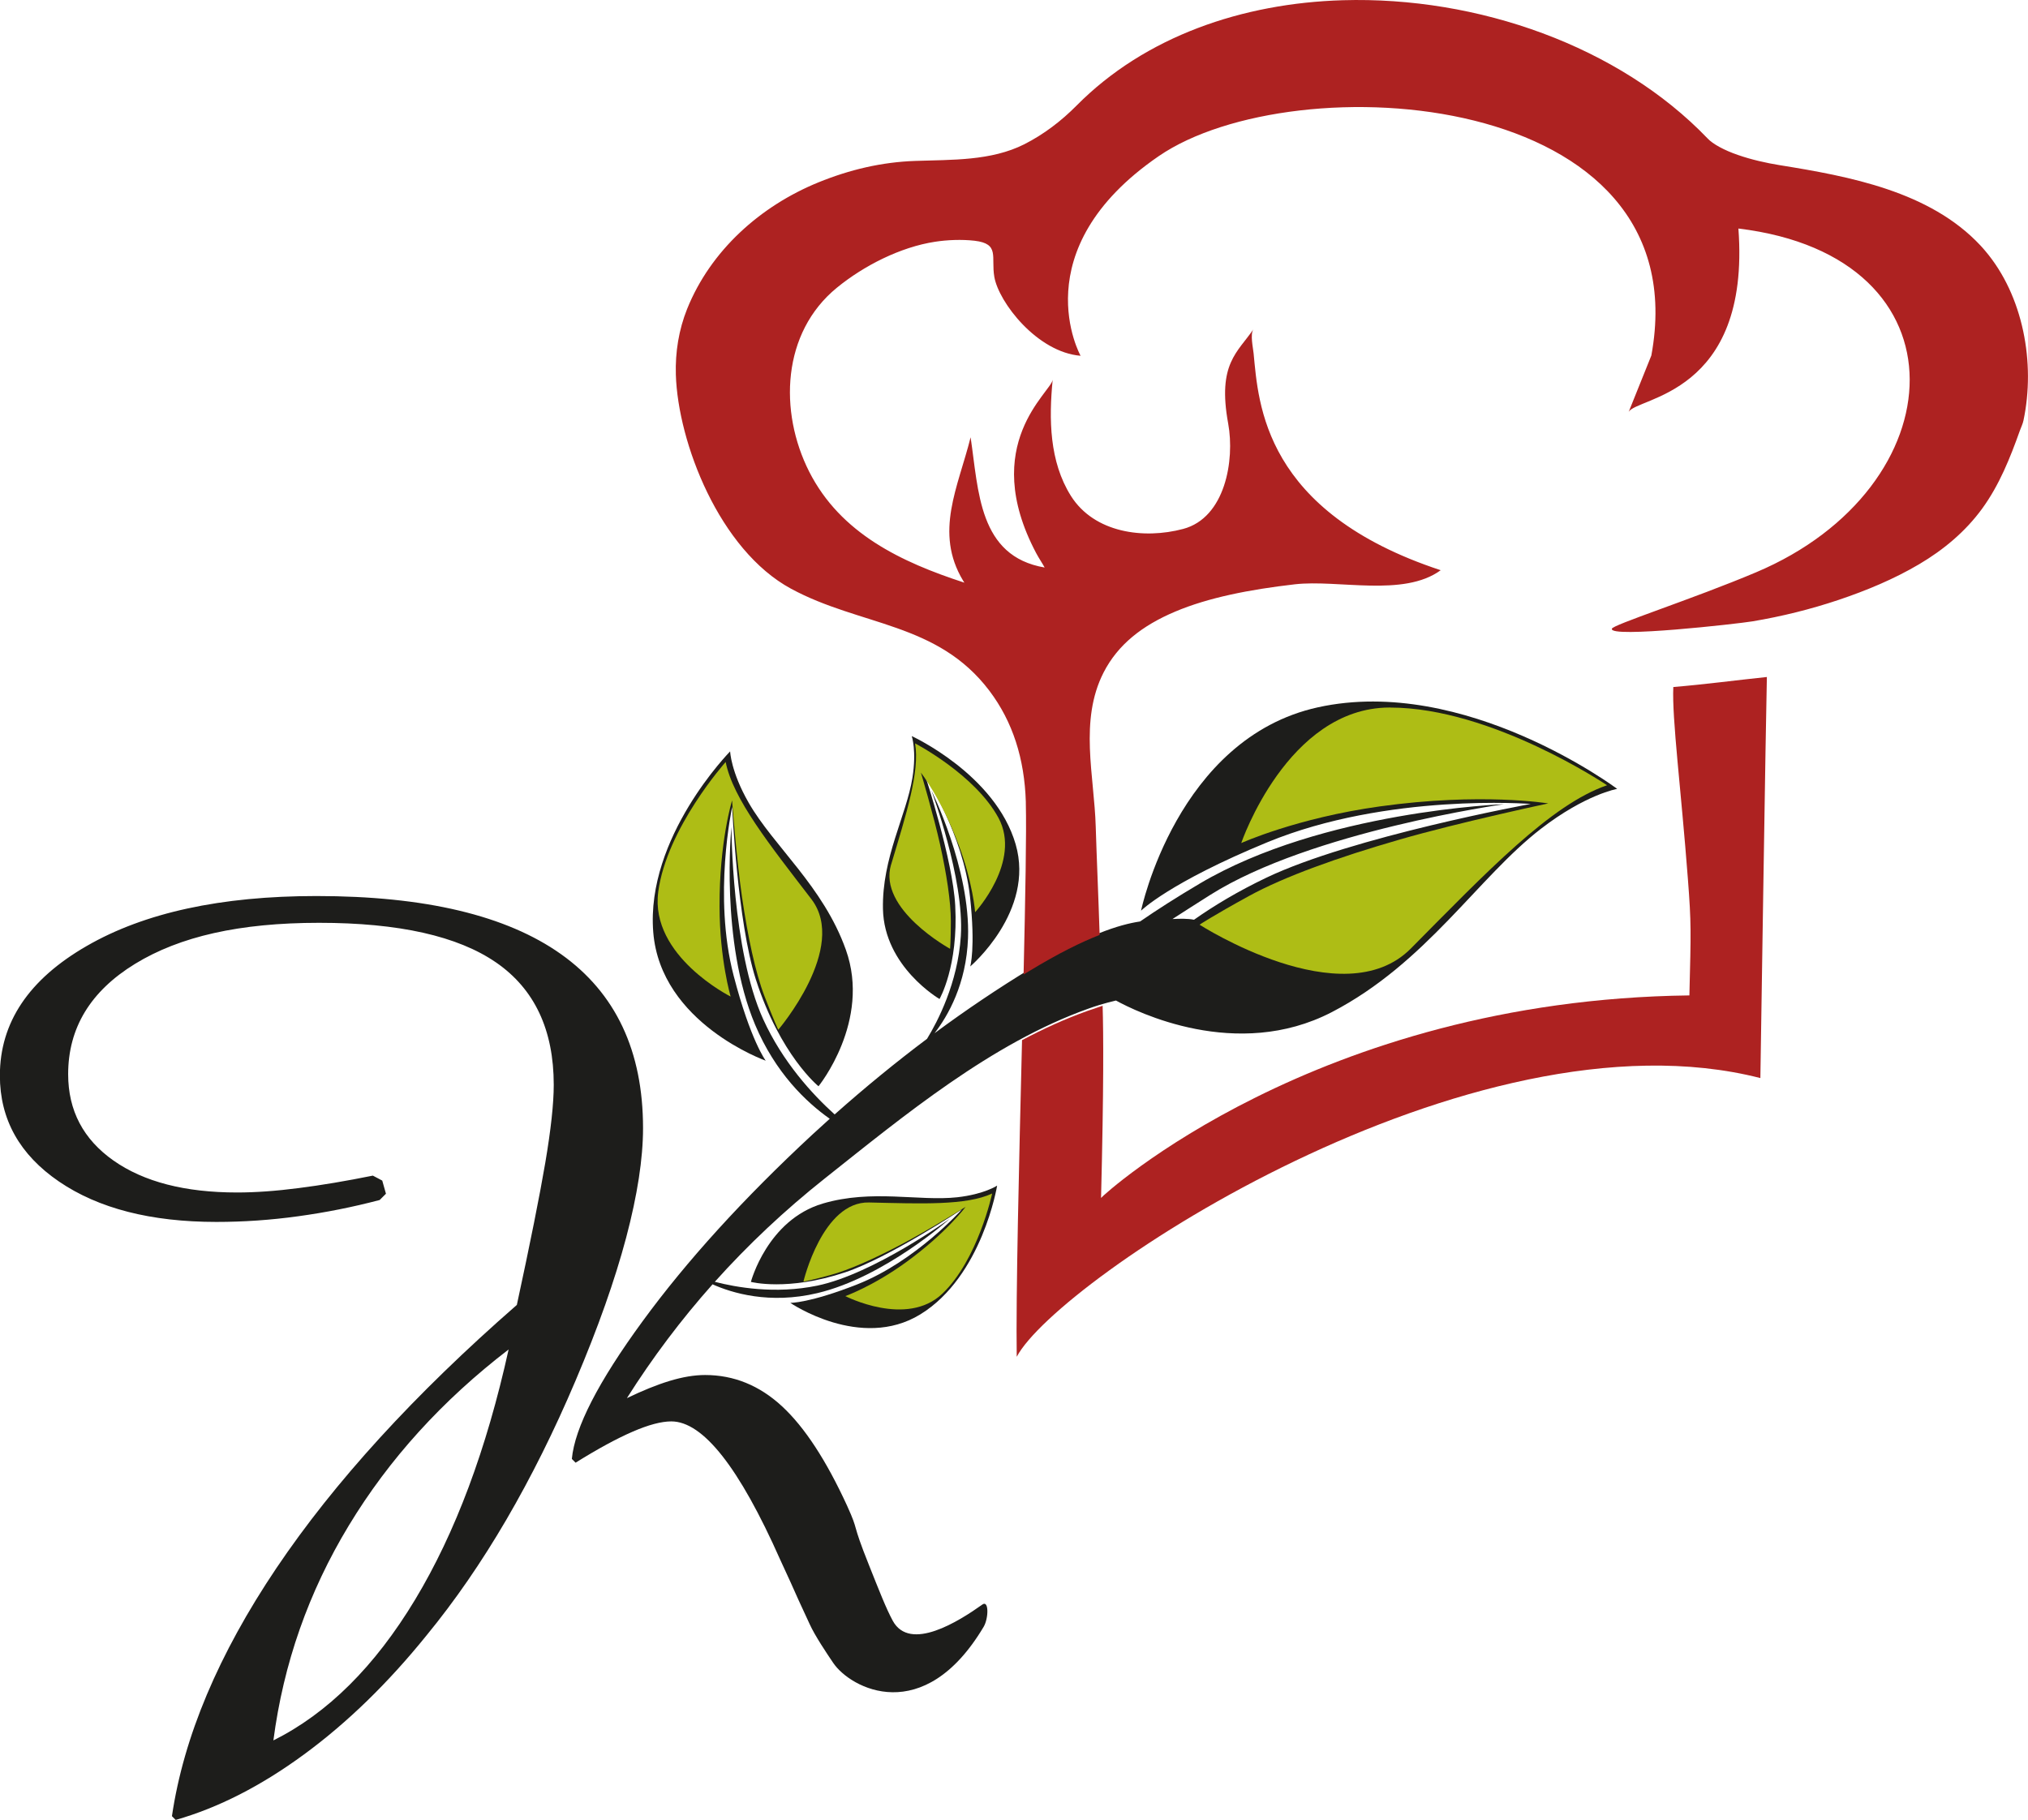
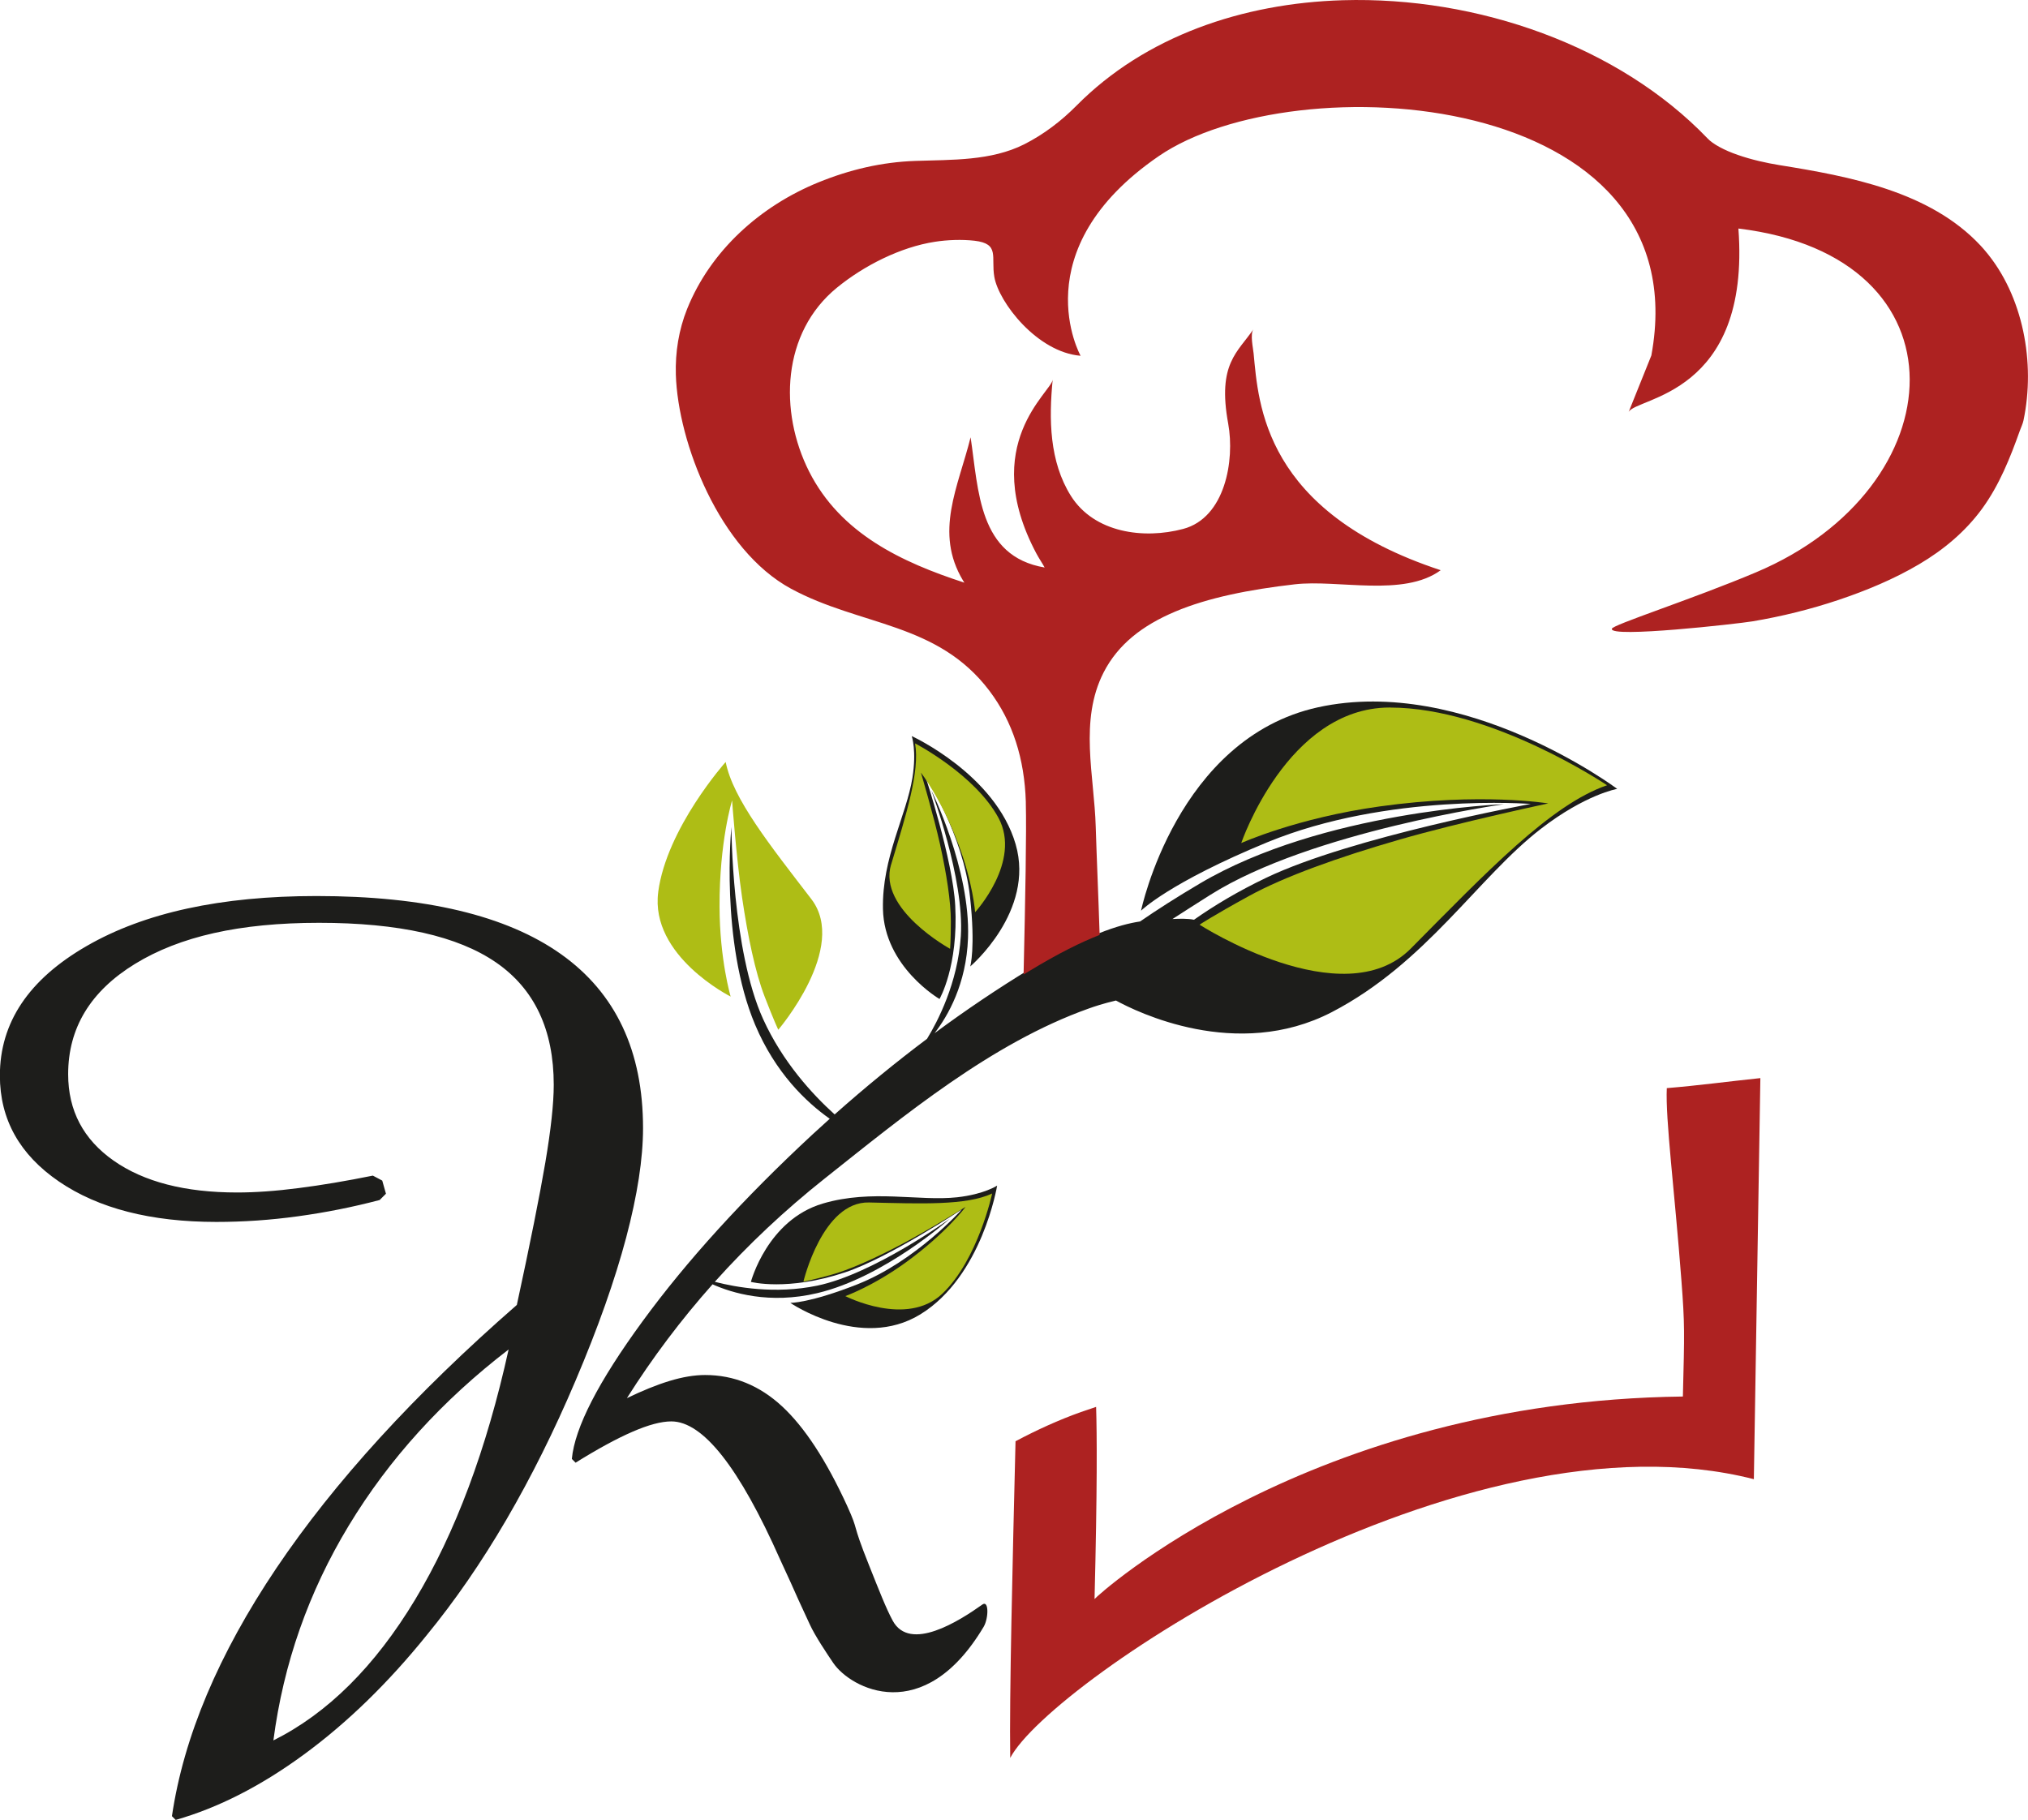
<svg xmlns="http://www.w3.org/2000/svg" id="Ebene_2" data-name="Ebene 2" viewBox="0 0 542.1 486.55">
  <defs>
    <style>
      .cls-1 {
        fill: #1d1d1b;
      }

      .cls-2 {
        fill: #aebd15;
        fill-rule: evenodd;
      }

      .cls-3 {
        fill: #ad2221;
      }
    </style>
  </defs>
  <g id="Ebene_1-2" data-name="Ebene 1">
    <g>
      <path class="cls-1" d="M135.97,360.78c-17.73,13.61-31.97,29.3-42.73,47.08-10.77,17.79-17.48,36.94-20.16,57.45,14.5-7.24,27.12-19.78,37.88-37.63,10.76-17.84,19.09-40.14,25-66.9M138.15,348.91c3.57-16.5,6.1-29.18,7.61-38.04,1.5-8.87,2.26-15.81,2.26-20.83,0-14.71-5.14-25.62-15.39-32.7-10.26-7.08-26.04-10.62-47.33-10.62s-37.25,3.66-49.18,10.96c-11.93,7.31-17.9,17.15-17.9,29.52,0,9.7,4.04,17.4,12.13,23.09,8.09,5.68,19.09,8.53,33.03,8.53,4.9,0,10.4-.39,16.47-1.18,6.08-.77,12.69-1.89,19.82-3.33l2.51,1.33.99,3.51-1.68,1.68c-7.24,1.91-14.51,3.35-21.82,4.35-7.3,1.01-14.57,1.51-21.83,1.51-17.5,0-31.52-3.6-42.06-10.79-10.54-7.2-15.81-16.64-15.81-28.35,0-14.16,7.72-25.7,23.17-34.61,15.44-8.93,35.92-13.38,61.45-13.38,28.99,0,50.79,5.18,65.39,15.55,14.61,10.38,21.91,25.88,21.91,46.5,0,8.13-1.5,17.9-4.51,29.27-3.02,11.37-7.53,24.14-13.55,38.29-5.68,13.38-11.85,25.76-18.48,37.13-6.64,11.37-13.74,21.68-21.33,30.93-10.26,12.71-21.15,23.31-32.7,31.79-11.53,8.47-22.99,14.31-34.36,17.55l-1-1.01c3.12-21.18,12.44-43.29,27.92-66.31,15.5-23.02,36.9-46.47,64.23-70.33ZM222.76,444.64c-1.75-2.58-4.95-7.35-6.34-10.44-1.34-2.89-2.35-5.07-3.01-6.52-1.12-2.56-2.74-6.13-4.86-10.7-10.93-24.64-20.63-36.96-29.1-36.96-2.68,0-6.13.92-10.37,2.76-4.24,1.84-9.32,4.6-15.22,8.28l-1-1.01c.78-8.36,7.08-20.63,18.9-36.79,11.81-16.16,26.98-32.84,45.49-50.01,1.51-1.4,3.03-2.78,4.55-4.14-6.33-4.46-14.54-12.3-19.95-25.14-9.39-22.28-6.34-52.86-6.34-52.86,0,0,.13,33,8.48,51.35,5.23,11.5,13.19,20.14,19.12,25.49,8.13-7.22,16.36-13.96,24.7-20.22,2.79-4.56,8.22-14.91,9.03-27.46.98-15.36-7.88-38.94-7.88-38.94,0,0,10.46,21,9.8,39.45-.44,12.32-5.39,20.86-8.95,25.46,8.47-6.26,17.04-12.03,25.73-17.31,14.82-9,23.67-11.75,29.22-12.57,4.5-3.1,9.77-6.48,15.94-10.13,32.84-19.44,81.31-21.22,81.31-21.22,0,0-51.58,7.25-78.47,24.23-3.61,2.28-6.98,4.43-10.13,6.47,1.93-.11,4.16-.14,5.76.19,5.3-3.73,11.7-7.59,19.33-11.24,22.96-10.97,70.67-19.72,70.67-19.72,0,0-38.23-3-70.39,10.24-26.31,10.84-33.77,18.3-33.77,18.3,0,0,9.56-46.08,47.3-54.38,39.31-8.64,79.98,21.81,79.98,21.81,0,0-8.45,1.46-20.41,10.69-16.82,12.98-30.67,35.91-55.88,49-25.45,13.2-52.36-.17-57.69-3.1-.01,0-.02,0-.03,0-3.37.8-5.72,1.58-7.27,2.14-25.98,9.24-49.51,28.74-70.58,45.46-10.67,8.47-20.46,17.67-29.36,27.6,5.65,1.47,16.14,3.35,27.37,1.03,15.07-3.11,35.46-17.89,35.46-17.89,0,0-17.47,15.64-35.44,19.89-12.83,3.04-22.87-.06-27.99-2.36-8.44,9.49-16.07,19.63-22.9,30.44,4.13-2,7.91-3.54,11.38-4.6,3.45-1.05,6.63-1.59,9.53-1.59,7.68,0,14.54,2.79,20.56,8.36,6.03,5.58,11.82,14.44,17.4,26.6,3.34,7.36.96,3.67,5.87,15.93,2.63,6.58,4.5,11.43,6.32,14.79,4.6,8.48,17.75.11,23.97-4.32,1.77-1.26,1.67,3.72.33,5.97-16.06,26.94-35.58,16.46-40.18,9.67Z" />
-       <path class="cls-1" d="M204.69,283.59s-4.05-5.33-8.59-22.77c-5.56-21.33-.39-45.07-.39-45.07,0,0,1.4,30.7,6.32,46.07,6.49,20.28,16.76,28.6,16.76,28.6,0,0,14.13-17.41,7.31-36.51-6.05-16.96-19.27-27.61-25.97-39.29-4.77-8.3-4.96-13.73-4.96-13.73,0,0-22.6,22.93-20.55,48.34,1.96,24.4,30.08,34.36,30.08,34.36" />
      <path class="cls-1" d="M259.35,258.4s1.44-4.9-.05-18.58c-1.81-16.73-11.94-32.27-11.94-32.27,0,0,7.33,22.29,7.98,34.58.87,16.24-4.2,24.96-4.2,24.96,0,0-14.8-8.6-15.12-24.07-.28-13.75,6.26-24.94,7.88-35.08,1.16-7.21-.18-11.14-.18-11.14,0,0,22.35,10.23,27.77,28.92,5.21,17.95-12.15,32.68-12.15,32.68" />
      <path class="cls-1" d="M211.26,348.33s5.11.1,17.91-4.95c15.64-6.18,27.96-20.05,27.96-20.05,0,0-19.56,12.96-31.23,16.84-15.43,5.13-25.18,2.55-25.18,2.55,0,0,4.37-16.55,19.21-20.94,13.18-3.9,25.7-.56,35.92-1.68,7.26-.81,10.69-3.12,10.69-3.12,0,0-3.95,24.25-20.54,34.43-15.93,9.77-34.73-3.07-34.73-3.07" />
      <path class="cls-3" d="M293.94,249.94c-.32-10.17-.79-20.62-1.04-28.85-.39-13.69-4.47-28.42,2.1-41.3,3.82-7.46,10.32-12.55,19.13-16.27,8.8-3.73,19.86-5.91,31.96-7.3,11.6-1.34,29.08,3.51,39.02-3.77-47.41-15.63-48.7-44.57-50.01-57.96-.13-1.45-.98-5.09-.06-6.46-4.15,6.16-9.69,9.14-6.73,25.25,1.78,9.77-.8,25.14-12.03,28.13-10.52,2.81-23.76,1.09-30.02-8.83-5.78-9.2-5.9-20.56-4.87-31.08-.33,3.31-19.81,17.26-4.42,46.37.81,1.52,1.68,2.75,2.27,3.86-17.68-3.01-17.64-20.5-19.79-34.82-3.31,13.28-9.79,25.39-2.02,38.31.12.19.24.36.36.56-16.84-5.48-33.08-13.12-41.48-29.66-8.15-16.1-7.32-37.19,7.41-49.21,7.2-5.88,16.95-10.85,26.2-12.27,3.32-.52,7.21-.66,10.56-.28,6.85.8,4.39,4.29,5.31,9.67,1.18,6.8,11.45,20.14,23.06,21.09,0,0-15.78-28.22,20.91-53.39,36.18-24.81,144.82-18.24,131.66,53.31,0,0-6.08,15.1-6.08,15.13,1.96-4.02,32.66-4.35,29.35-49.07,62.26,7.51,58.27,69.33,4.7,91.92-16.92,7.15-38.75,14.15-38.52,15.1-.67,2.52,33.63-1.34,37.6-2,7.79-1.31,15.49-3.21,23-5.73,7.42-2.5,14.74-5.53,21.5-9.52,6.53-3.85,12.4-8.74,16.88-14.89,4.59-6.31,7.49-13.58,10.09-20.89.32-.88.78-1.81.96-2.72,3.21-15.28-.04-33.28-10.23-45.29-.41-.5-.85-.98-1.28-1.45-13.53-14.49-35.05-18.48-53.77-21.49-3.41-.55-7.5-1.46-11.09-2.72-3.61-1.24-6.7-2.91-8.1-4.43C432.78,12.35,395.04-1,358.93.06c-26.74.79-52.77,9.61-71.15,28.16-4.05,4.1-8.77,7.71-13.98,10.35-8.89,4.49-19.46,4.11-29.1,4.45-9.04.31-17.56,2.33-25.94,5.74-15.47,6.31-28.8,18.18-35.1,33.87-2.21,5.54-3.18,11.5-3,17.54.56,18.13,11.62,46.84,30.78,57.22,18.55,10.04,39.17,8.93,53.04,27.3,6.26,8.3,9.37,18.18,9.73,29.67v.36c.2,7.84-.13,25.29-.6,45.82.53-.33,1.06-.65,1.59-.97,7.75-4.71,13.87-7.71,18.74-9.61" />
-       <path class="cls-3" d="M470.56,288.24s1.52-99.78,1.74-107.24c-8.63.9-16.36,1.96-25.01,2.68-.39,8.36,2.07,27.3,3.9,51.34.92,12.02.83,13.8.4,31.11-99.84,1.22-156.77,53.4-157.27,54.15.74-29.5.65-44.01.42-51.38-1.69.56-3.04,1.02-4.06,1.38-5.95,2.12-11.78,4.78-17.48,7.81-.79,32.57-1.67,68.07-1.42,84.66,10.85-20.63,121.55-94.29,198.78-74.52" />
+       <path class="cls-3" d="M470.56,288.24c-8.63.9-16.36,1.96-25.01,2.68-.39,8.36,2.07,27.3,3.9,51.34.92,12.02.83,13.8.4,31.11-99.84,1.22-156.77,53.4-157.27,54.15.74-29.5.65-44.01.42-51.38-1.69.56-3.04,1.02-4.06,1.38-5.95,2.12-11.78,4.78-17.48,7.81-.79,32.57-1.67,68.07-1.42,84.66,10.85-20.63,121.55-94.29,198.78-74.52" />
      <path class="cls-2" d="M371.6,189.16h-.25c-27.25.13-39.56,36.24-39.56,36.24,0,0,14.82-6.71,37.04-9.8,27.12-3.78,45.03-.8,45.03-.8,0,0-23.99,5.1-39.95,9.73-15.95,4.61-30.48,9.76-40.12,15.06-9.65,5.3-13.14,7.63-13.14,7.63,0,0,38.35,24.69,56.49,6.36,20.34-20.54,37.44-38.5,52.44-43.64,0,0-30.8-20.77-57.99-20.77" />
      <path class="cls-2" d="M175.95,238.5c-2.25,17.12,19.36,27.94,19.36,27.94,0,0-2.94-9.89-2.97-24.1-.06-17.35,3.35-28.34,3.35-28.34,0,0,1.14,15.5,2.67,25.92,1.53,10.41,3.51,19.97,6.02,26.49,2.5,6.5,3.66,8.9,3.66,8.9,0,0,18.79-21.96,8.84-34.93-11.15-14.53-20.96-26.81-22.9-36.66,0,0-15.78,17.66-18.04,34.79Z" />
      <path class="cls-2" d="M232.3,321.49c-12.47-.3-17.54,21.17-17.54,21.17,0,0,1.98-.35,7.13-1.75,5.14-1.39,11.92-4.46,19.03-8.21,7.12-3.75,17.19-10.03,17.19-10.03,0,0-5.23,7.06-15.96,14.83-8.78,6.38-16.19,9.02-16.19,9.02,0,0,16.4,8.45,25.94-.65,9.53-9.09,13.31-26.78,13.31-26.78-6.94,3.24-18.93,2.72-32.91,2.4Z" />
      <path class="cls-2" d="M238.19,231.15c-3.58,11.95,15.78,22.52,15.78,22.52,0,0,.19-2.02.2-7.35,0-5.32-1.16-12.69-2.88-20.53-1.74-7.85-5.12-19.22-5.12-19.22,0,0,5.42,6.92,10.08,19.31,3.82,10.15,4.41,18,4.41,18,0,0,12.49-13.58,6.25-25.2-6.26-11.6-22.3-19.93-22.3-19.93,1.29,7.57-2.38,18.98-6.4,32.38Z" />
    </g>
  </g>
</svg>